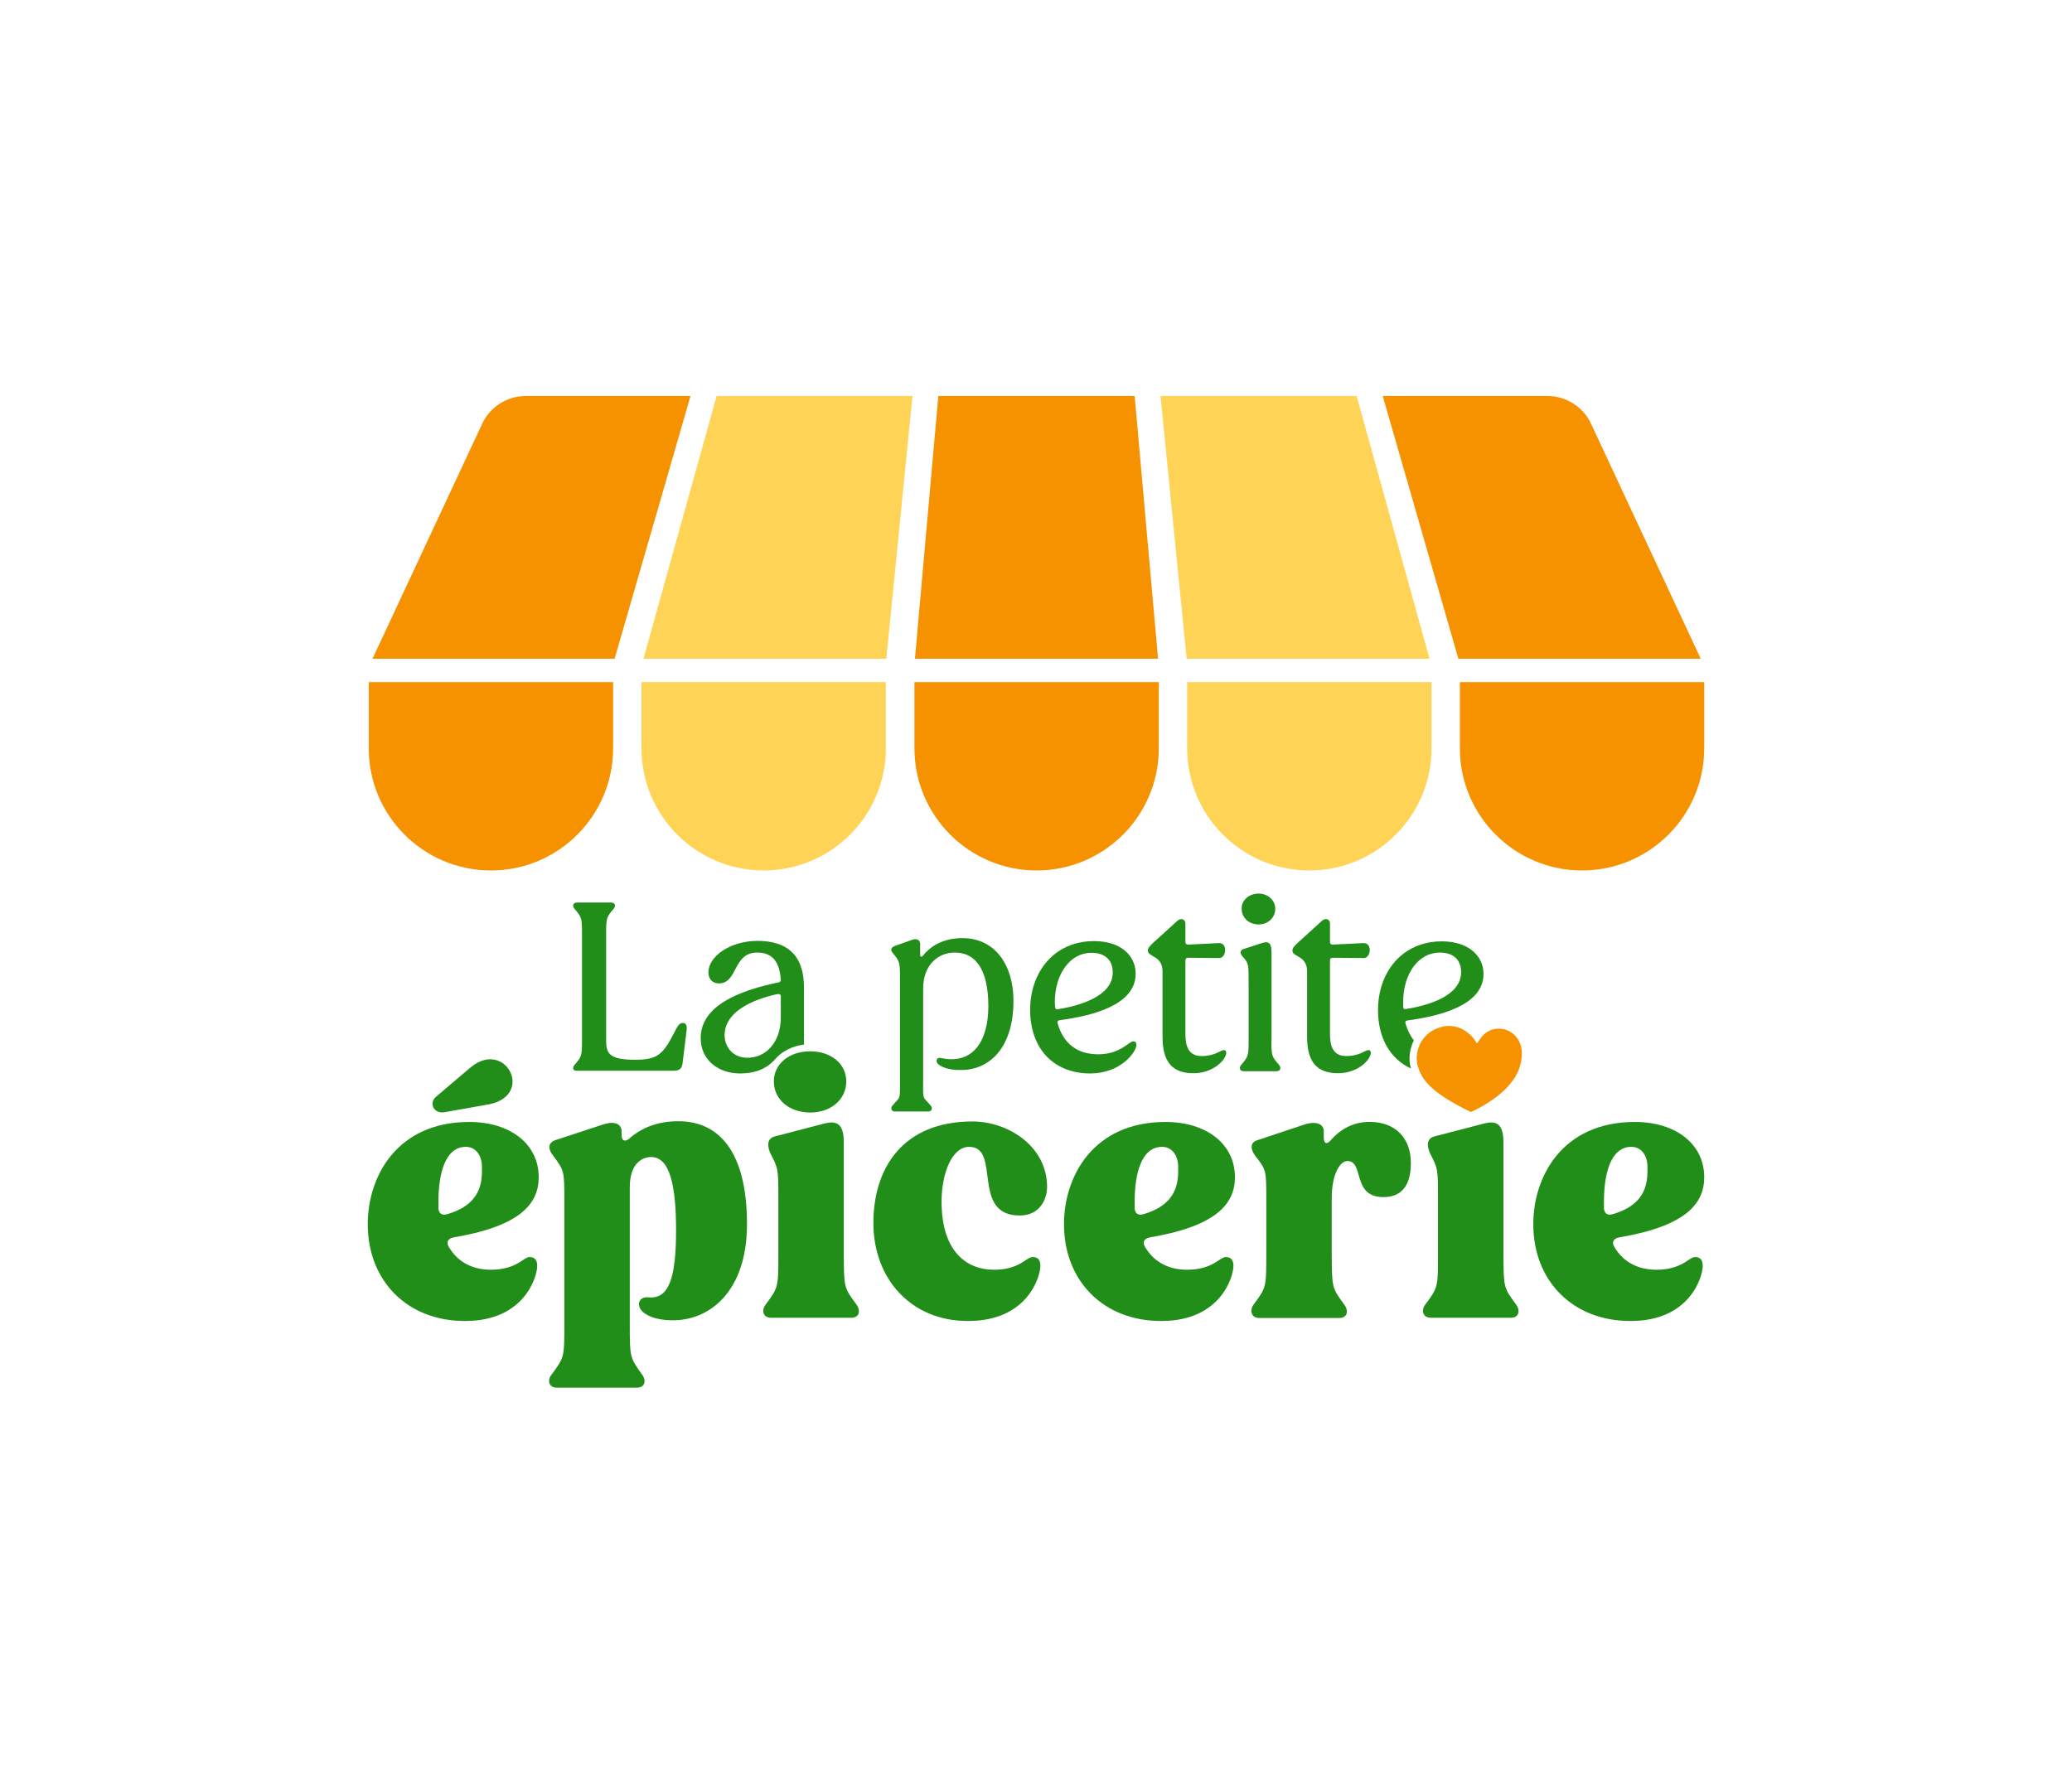
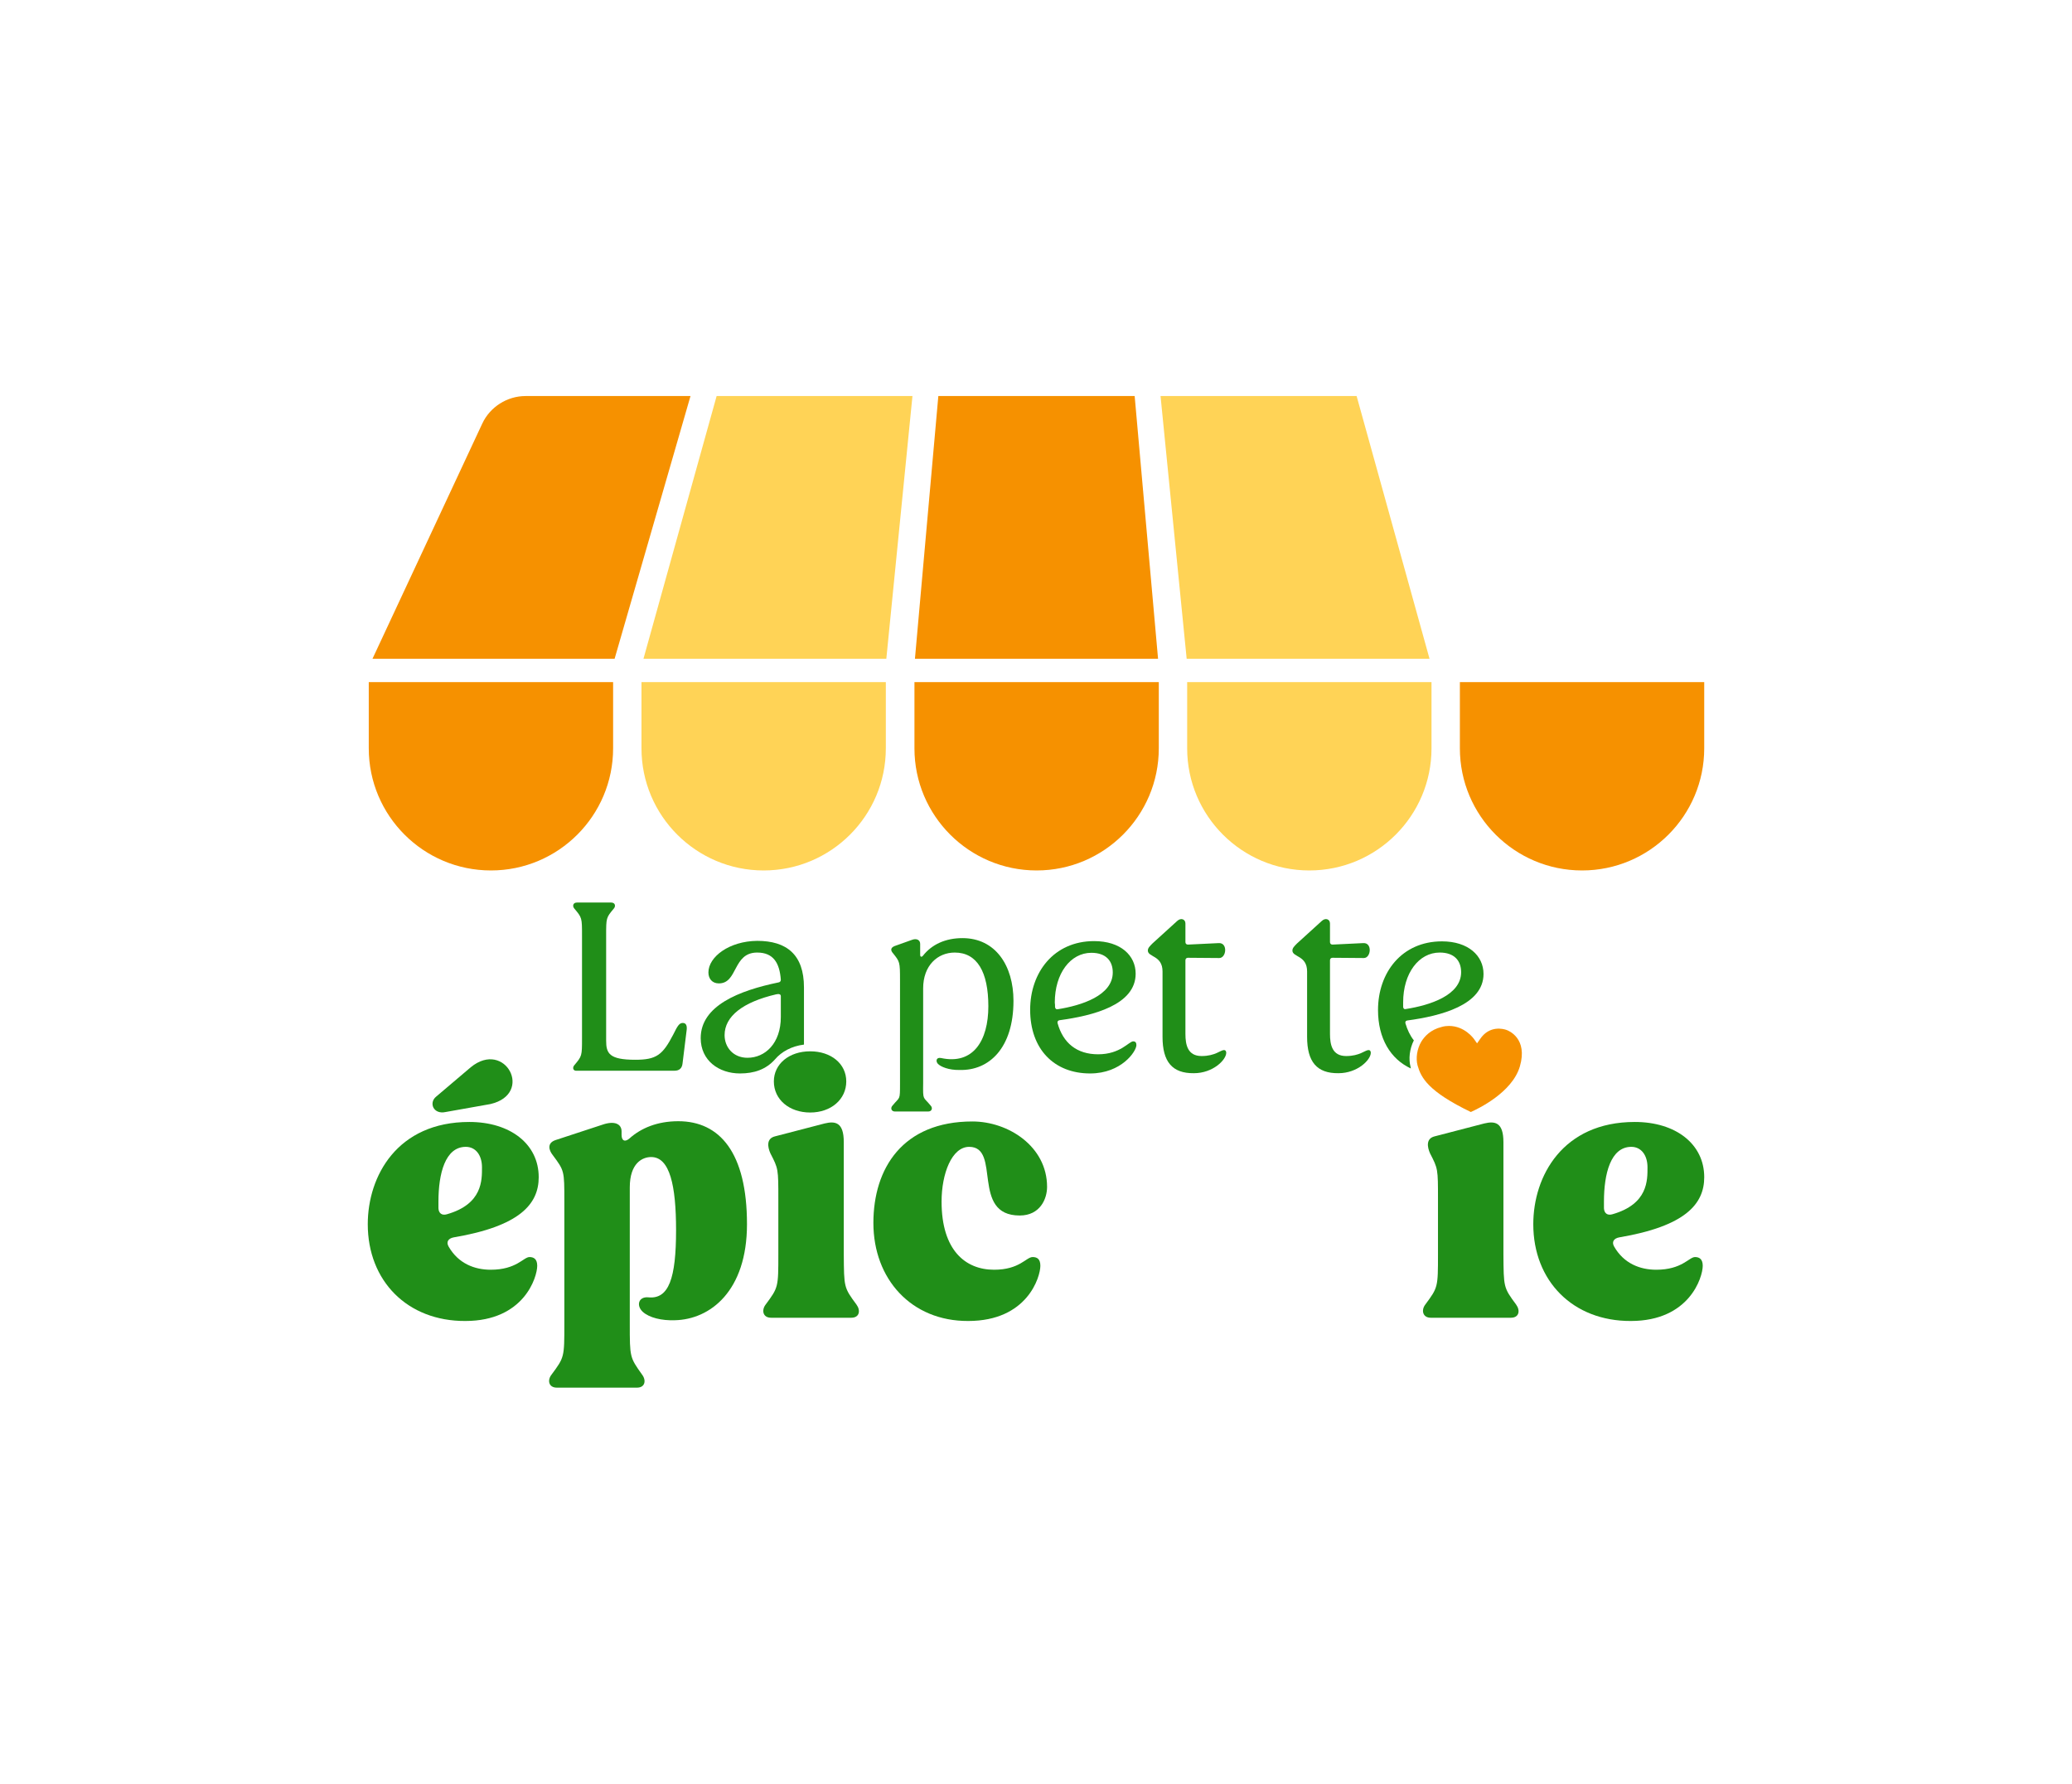
<svg xmlns="http://www.w3.org/2000/svg" version="1.1" id="LOGO_LPE_laabo" x="0px" y="0px" viewBox="0 0 832.7 717.1" style="enable-background:new 0 0 832.7 717.1;" xml:space="preserve">
  <style type="text/css">
	.st0{fill:#F69100;}
	.st1{fill:#FFD356;}
	.st2{fill:#208E18;}
</style>
  <path class="st0" d="M149.7,264.8H247l30.5-105.6h-66.3c-7.4,0-14.3,4.4-17.4,11.1L149.7,264.8z" />
  <path class="st1" d="M258.6,264.8h97.6l10.5-105.6H288L258.6,264.8z" />
  <path class="st0" d="M367.7,264.8h97.7L456,159.2h-78.9L367.7,264.8z" />
  <path class="st1" d="M476.9,264.8h97.6l-29.3-105.6h-78.8L476.9,264.8z" />
-   <path class="st0" d="M586.1,264.8h97.4l-44.1-94.5c-3.1-6.7-10-11.1-17.4-11.1h-66.3L586.1,264.8z" />
  <path class="st0" d="M586.7,274.2v26.6c0,27.1,22,49.1,49.1,49.1s49.1-22,49.1-49.1v-26.6H586.7z" />
  <path class="st1" d="M477.1,274.2v26.6c0,27.1,22,49.1,49.1,49.1c27.1,0,49.1-22,49.1-49.1v-26.6H477.1z" />
  <path class="st0" d="M367.5,274.2v26.6c0,27.1,22,49.1,49.1,49.1s49.1-22,49.1-49.1v-26.6H367.5z" />
  <path class="st1" d="M257.8,274.2v26.6c0,27.1,22,49.1,49.1,49.1s49.1-22,49.1-49.1v-26.6H257.8z" />
  <path class="st0" d="M148.2,274.2v26.6c0,27.1,22,49.1,49.1,49.1s49.1-22,49.1-49.1v-26.6H148.2z" />
  <path class="st2" d="M230.8,428.2c3.1-3.7,3.1-3.7,3.1-10.9v-41.2c0-7.2,0-7.2-3.1-10.9c-0.8-0.9-0.6-2.4,1.1-2.4h13.7  c1.7,0,1.9,1.5,1.1,2.4c-3.1,3.7-3.1,3.7-3.1,10.9v42.2c0,5.1,1.2,7.7,11.7,7.7c8.5,0,11-1.9,15.3-10.2c1.6-3.2,2.3-4.6,3.8-4.6  c1.2,0,1.9,0.9,1.5,3.3l-1.6,13c-0.2,1.9-1.3,2.9-3.2,2.9h-39.2C230.2,430.6,230,429.1,230.8,428.2z" />
  <path class="st2" d="M376.9,427.6c-0.9-1-0.7-2.7,1.3-2.3c12.9,2.8,19-7,19-20.8c0-13.8-4.5-21.6-13.5-21.6  c-6.9,0-12.7,5.2-12.7,14.4v38.1c-0.1,7.2,0,5.3,3,9c0.9,0.9,0.6,2.4-1,2.4h-13.3c-1.6,0-1.9-1.5-1-2.4c3-3.7,3-1.8,3-9V394  c0-7.4-0.1-7.4-2.8-10.8c-1-1.1-1.1-2.2,0.6-2.9l7-2.5c1.8-0.7,3.3,0,3.3,1.6v4.4c0,0.9,0.6,1,1.1,0.4c3.6-4.6,9.1-7.1,15.9-7.1  c13.3,0,20.5,11.1,20.5,25.2c0,19-9.8,28.1-21.6,27.8C381.3,430.2,378,428.8,376.9,427.6z" />
  <path class="st2" d="M414,405.9c0-15,9.5-27.6,25.7-27.6c10.7,0,16.7,5.8,16.7,13.1c0,12.6-17.2,16.9-30.6,18.7  c-0.6,0.1-0.9,0.5-0.8,1.1c2.2,8.1,7.8,12.6,16.3,12.6c9,0,12.4-5.2,14.1-5.2c0.9,0,1.3,0.5,1.3,1.5c0,2.5-6,11.4-18.6,11.4  C423.6,431.5,414,421.7,414,405.9z M424,404.8c0.1,0.7,0.5,1,1,0.9c9.6-1.5,22.2-5.5,22.2-14.8c0-4.6-2.7-7.9-8.6-7.9  c-8.4,0-14.7,8.3-14.7,20C424,403.6,424,404.2,424,404.8z" />
  <path class="st2" d="M467.2,416.8v-26.3c0-6.5-5.9-5.7-5.9-8.4c0-1,0.7-1.7,1.9-2.9l9.9-9c1.5-1.4,3.3-0.7,3.3,1v7.5  c0,0.6,0.4,1,1,1l12.4-0.6c3.7-0.2,3.1,6,0.2,6l-12.6-0.1c-0.6,0-1,0.4-1,1v29.6c0,4.4,0.9,8.9,6.5,8.9c5.5,0,7.6-2.4,9-2.4  c0.7,0,0.9,0.6,0.9,1.1c0,2.8-5.3,8.2-13,8.2C471.1,431.5,467.2,426.8,467.2,416.8z" />
-   <path class="st2" d="M498.7,428.2c3.1-3.7,3.1-3.7,3.1-10.9v-21.9c0-8.2,0-8.2-2.6-11.1c-0.9-1.1-1-2.4,0.8-2.9l7.1-2.3  c2.9-1,3.9,0.2,3.9,3.6v34.6c-0.1,7.2,0,7.2,3.1,10.9c0.8,0.9,0.6,2.4-1.1,2.4h-13.2C498.1,430.6,498,429.1,498.7,428.2z   M505.8,359.2c3.8,0,6.7,2.7,6.7,6.1c0,3.6-2.9,6.3-6.7,6.3c-3.9,0-6.8-2.7-6.8-6.3C498.9,361.9,501.9,359.2,505.8,359.2z" />
  <path class="st2" d="M525.3,416.8v-26.3c0-6.5-5.9-5.7-5.9-8.4c0-1,0.7-1.7,1.9-2.9l9.9-9c1.5-1.4,3.3-0.7,3.3,1v7.5  c0,0.6,0.4,1,1,1l12.4-0.6c3.7-0.2,3.1,6,0.2,6l-12.6-0.1c-0.6,0-1,0.4-1,1v29.6c0,4.4,0.9,8.9,6.5,8.9c5.5,0,7.6-2.4,9-2.4  c0.7,0,0.9,0.6,0.9,1.1c0,2.8-5.3,8.2-13,8.2C529.2,431.5,525.3,426.8,525.3,416.8z" />
  <g>
    <path class="st2" d="M147.8,492.1c0-19.3,11.8-41.1,40.8-41.1c16.5,0,27.9,8.9,27.9,22.2c0,10.8-7.6,19.7-34.2,24.2   c-2.1,0.4-3.1,1.8-2,3.7c3.9,6.8,10.4,9.3,16.9,9.3c10.4,0,13.2-5.1,15.6-5.1c1.7,0,3.1,0.8,3.1,3.5c0,4.6-5.3,22.2-28.9,22.2   C163.7,531.1,147.8,514.9,147.8,492.1z M176.2,485.7c0.1,2,1.4,3,3.4,2.4c14.4-4.1,14.1-13.8,14.1-18.9c0-4.8-2.5-8.2-6.5-8.2   c-8.3,0-11,10.8-11,22C176.2,484,176.2,484.8,176.2,485.7z" />
    <path class="st2" d="M258.3,527.3c-2.7-2.5-1.7-6.2,2.3-5.8c8.2,0.8,11.1-7.7,11.1-27c0-17.9-2.5-29.4-10-29.4   c-3.5,0-8.6,2.4-8.6,12.2v54.9c0,13.4,0,13.4,4.9,20.3c1.8,2.3,1.3,5.3-2,5.3h-32.2c-3.4,0-3.9-3.1-2.1-5.3   c5.1-6.9,5.1-6.9,5.1-20.3v-49.4c0-12.2,0-12.2-4.6-18.4c-1.7-2.1-2.4-4.9,1-6.1l18.9-6.2c4.9-1.7,7.7-0.3,7.7,2.7v1.4   c0,2.4,1.4,3,3.2,1.4c4.6-4.1,11.1-6.9,19.6-6.9c16.7,0,27.6,12.7,27.6,41.4c0,26.9-14.8,38.3-29,38.6   C266,530.9,260.9,529.7,258.3,527.3z" />
    <path class="st2" d="M307.7,524.4c5.1-6.9,5.1-6.9,5.1-20.3V482c0-12.2,0-12.2-3.2-18.4c-1.1-2.5-1.7-5.9,1.8-6.8l20-5.2   c4.2-1,7.7-0.6,7.7,7.5v45c0.1,13.4,0,13.4,5.1,20.3c1.7,2.3,1.3,5.3-2.1,5.3h-32.2C306.5,529.7,306,526.6,307.7,524.4z" />
    <path class="st2" d="M351,491.6c0-22,11.8-40.8,39.8-40.8c14.4,0,30,10,30,26.3c0,4.8-2.8,11.5-11,11.5c-19.8,0-7.3-27.6-20.3-27.6   c-7,0-11.1,10.8-11.1,22c0,19.6,9.6,27.4,21.1,27.4c10.3,0,12.9-5.1,15.5-5.1c1.8,0,3.1,0.8,3.1,3.5c0,4.5-5.2,22.2-29,22.2   C366.2,531.1,351,514.1,351,491.6z" />
-     <path class="st2" d="M427.6,492.1c0-19.3,11.8-41.1,40.8-41.1c16.5,0,27.9,8.9,27.9,22.2c0,10.8-7.6,19.7-34.2,24.2   c-2.1,0.4-3.1,1.8-2,3.7c3.9,6.8,10.4,9.3,16.9,9.3c10.4,0,13.2-5.1,15.6-5.1c1.7,0,3.1,0.8,3.1,3.5c0,4.6-5.3,22.2-28.9,22.2   C443.5,531.1,427.6,514.9,427.6,492.1z M456,485.7c0.1,2,1.4,3,3.4,2.4c14.4-4.1,14.1-13.8,14.1-18.9c0-4.8-2.5-8.2-6.5-8.2   c-8.3,0-11,10.8-11,22C456,484,456,484.8,456,485.7z" />
-     <path class="st2" d="M503.8,524.4c5.1-6.9,5.1-6.9,5.1-20.3v-21.3c0-12.4,0.1-12.4-4.6-18.4c-1.5-2.1-2.3-5.1,1.1-6.1l18.9-6.3   c4.9-1.5,7.7-0.1,7.7,2.8v2.4c0,2.7,1.4,3,3.1,0.8c5.9-6.5,12.5-7.2,16.3-7c9.1,0.3,15.6,6.2,15.6,16.5c0,6.6-2,13.7-11,13.7   c-12.9,0-7.6-14.5-14.5-14.5c-3.2,0-6.3,5.8-6.3,14.8v22.7c0.1,13.4,0,13.4,5.1,20.3c1.7,2.3,1.3,5.3-2.1,5.3H506   C502.7,529.7,502.2,526.6,503.8,524.4z" />
    <path class="st2" d="M572.8,524.4c5.1-6.9,5.1-6.9,5.1-20.3V482c0-12.2,0-12.2-3.2-18.4c-1.1-2.5-1.7-5.9,1.8-6.8l20-5.2   c4.2-1,7.7-0.6,7.7,7.5v45c0.1,13.4,0,13.4,5.1,20.3c1.7,2.3,1.3,5.3-2.1,5.3h-32.2C571.7,529.7,571.1,526.6,572.8,524.4z" />
    <path class="st2" d="M616.2,492.1c0-19.3,11.8-41.1,40.8-41.1c16.5,0,27.9,8.9,27.9,22.2c0,10.8-7.6,19.7-34.2,24.2   c-2.1,0.4-3.1,1.8-2,3.7c3.9,6.8,10.4,9.3,16.9,9.3c10.4,0,13.2-5.1,15.6-5.1c1.7,0,3.1,0.8,3.1,3.5c0,4.6-5.3,22.2-28.9,22.2   C632.1,531.1,616.2,514.9,616.2,492.1z M644.6,485.7c0.1,2,1.4,3,3.4,2.4c14.4-4.1,14.1-13.8,14.1-18.9c0-4.8-2.5-8.2-6.5-8.2   c-8.3,0-11,10.8-11,22C644.6,484,644.6,484.8,644.6,485.7z" />
  </g>
  <path class="st2" d="M311.4,425.9L311.4,425.9c2.7-3.2,6.8-5.4,11.7-6v-23c0-13.2-7-18.7-18.8-18.7c-11.2,0.1-19.6,6.4-19.6,12.7  c0,2.5,1.5,4.4,4.2,4.4c7.7,0,5.5-12.4,15.4-12.4c6.6,0,9,4.3,9.5,10.9c0,0.6-0.3,1-0.9,1.1c-16,3.3-31.3,9.4-31.3,22.4  c0,9,7.3,14.2,15.8,14.2C303.1,431.5,307.8,429.9,311.4,425.9z M300.4,425.2c-5.8,0-9.2-4.3-9.2-9.1c0-7.6,7.4-13.3,20.7-16.4  c1.2-0.3,1.9,0,1.9,0.7v8.4C313.8,419.4,307.5,425.2,300.4,425.2z" />
  <path class="st2" d="M566.9,429c-0.9-3.4-0.4-7.4,1.3-10.8c-1.5-1.9-2.6-4.2-3.4-6.9c-0.1-0.7,0.2-1,0.8-1.1  c13.4-1.8,30.6-6.2,30.6-18.7c0-7.3-6.1-13.1-16.7-13.1c-16.2,0-25.7,12.6-25.7,27.6c0,11.4,5,19.7,13.2,23.5  C566.9,429.2,566.9,429.1,566.9,429z M563.9,404.8c0-0.6,0-1.2,0-1.9c0-11.7,6.3-20,14.7-20c5.9,0,8.6,3.3,8.6,7.9  c0,9.3-12.6,13.3-22.2,14.8C564.4,405.8,564,405.5,563.9,404.8z" />
  <path class="st2" d="M325.6,422.6c-8.5,0-14.6,5.1-14.6,12.1c0,7.3,6.2,12.5,14.6,12.5c8.4,0,14.5-5.3,14.5-12.5  C340.1,427.6,334,422.6,325.6,422.6z" />
  <path class="st0" d="M582.3,412.4c-0.9,0-1.9,0.1-2.9,0.4c-4.5,1.1-6.9,3.8-8.2,5.9c-1.7,2.9-2.3,6.6-1.5,9.6  c1.4,4.9,4.2,10.4,21.4,18.7c2.9-1.3,16.6-7.8,19.7-18.3c3.3-11.3-4.5-14.4-5.4-14.7c-1.1-0.4-6.8-2-10.6,3.7l-1.2,1.7l-1.2-1.7  C592.2,417.4,588.6,412.4,582.3,412.4z" />
  <path class="st2" d="M189.2,429c13.8-11.3,25.5,10.7,7.9,14.8l-18,3.2c-4.9,1.1-6.9-3.7-3.8-6.2L189.2,429z" />
</svg>